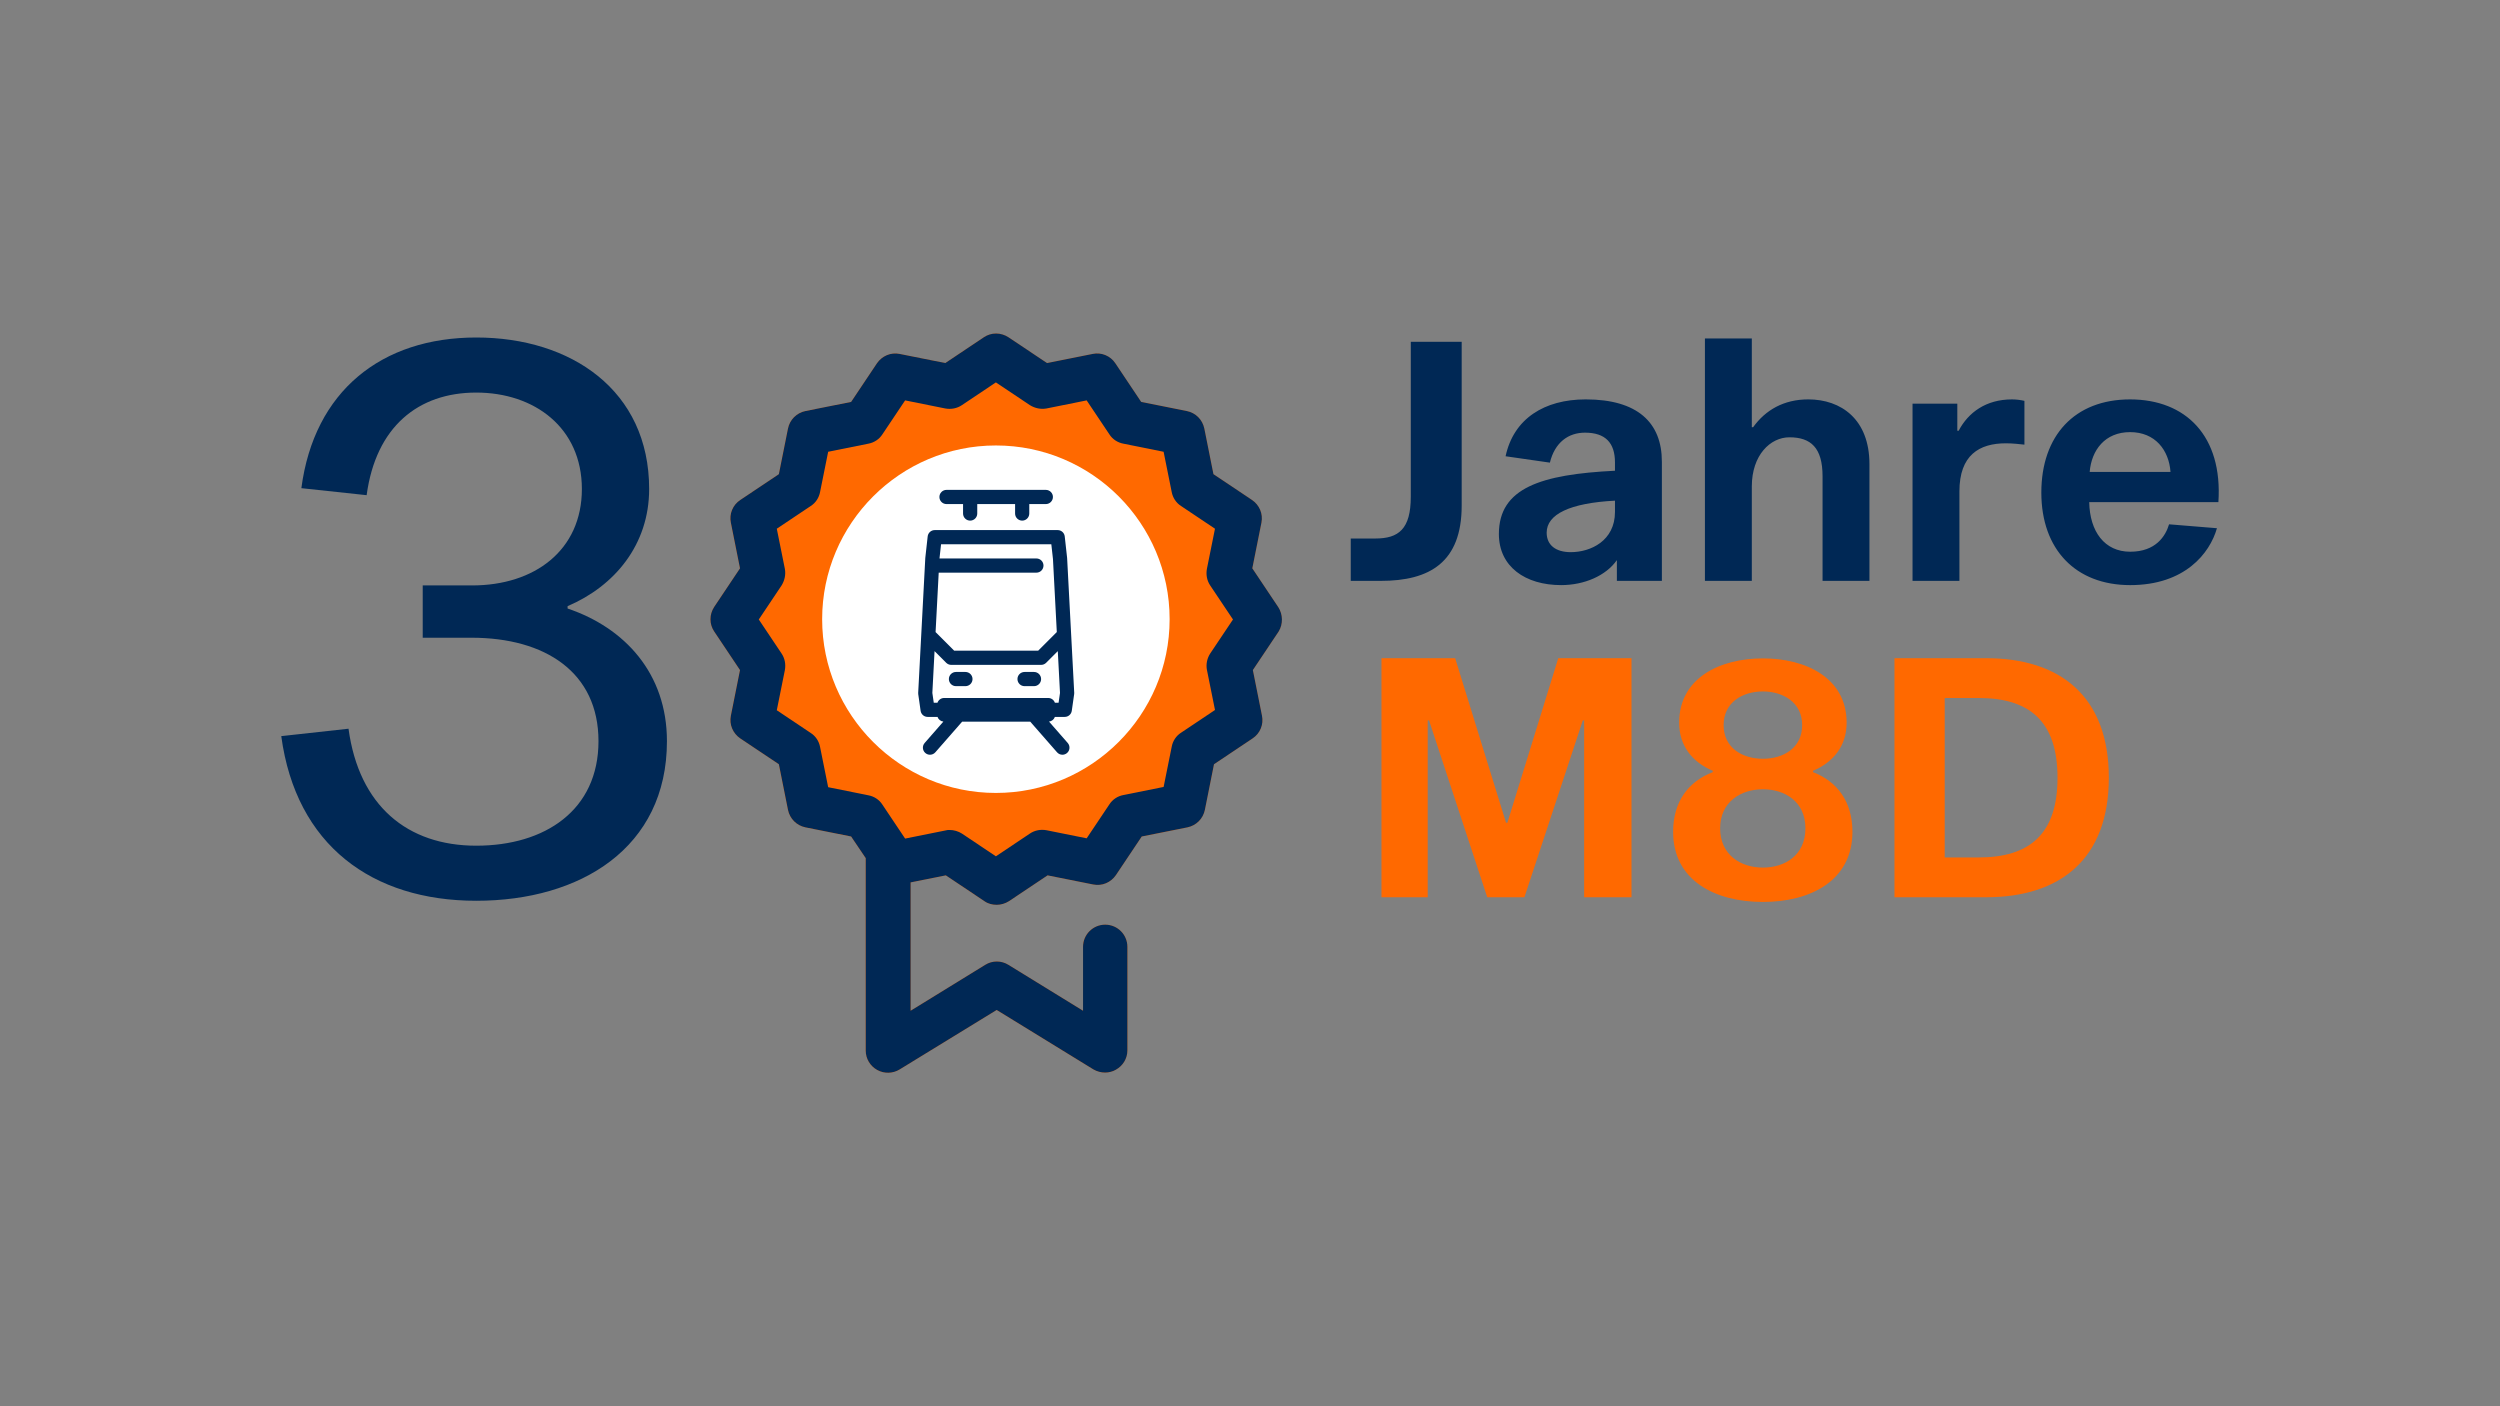
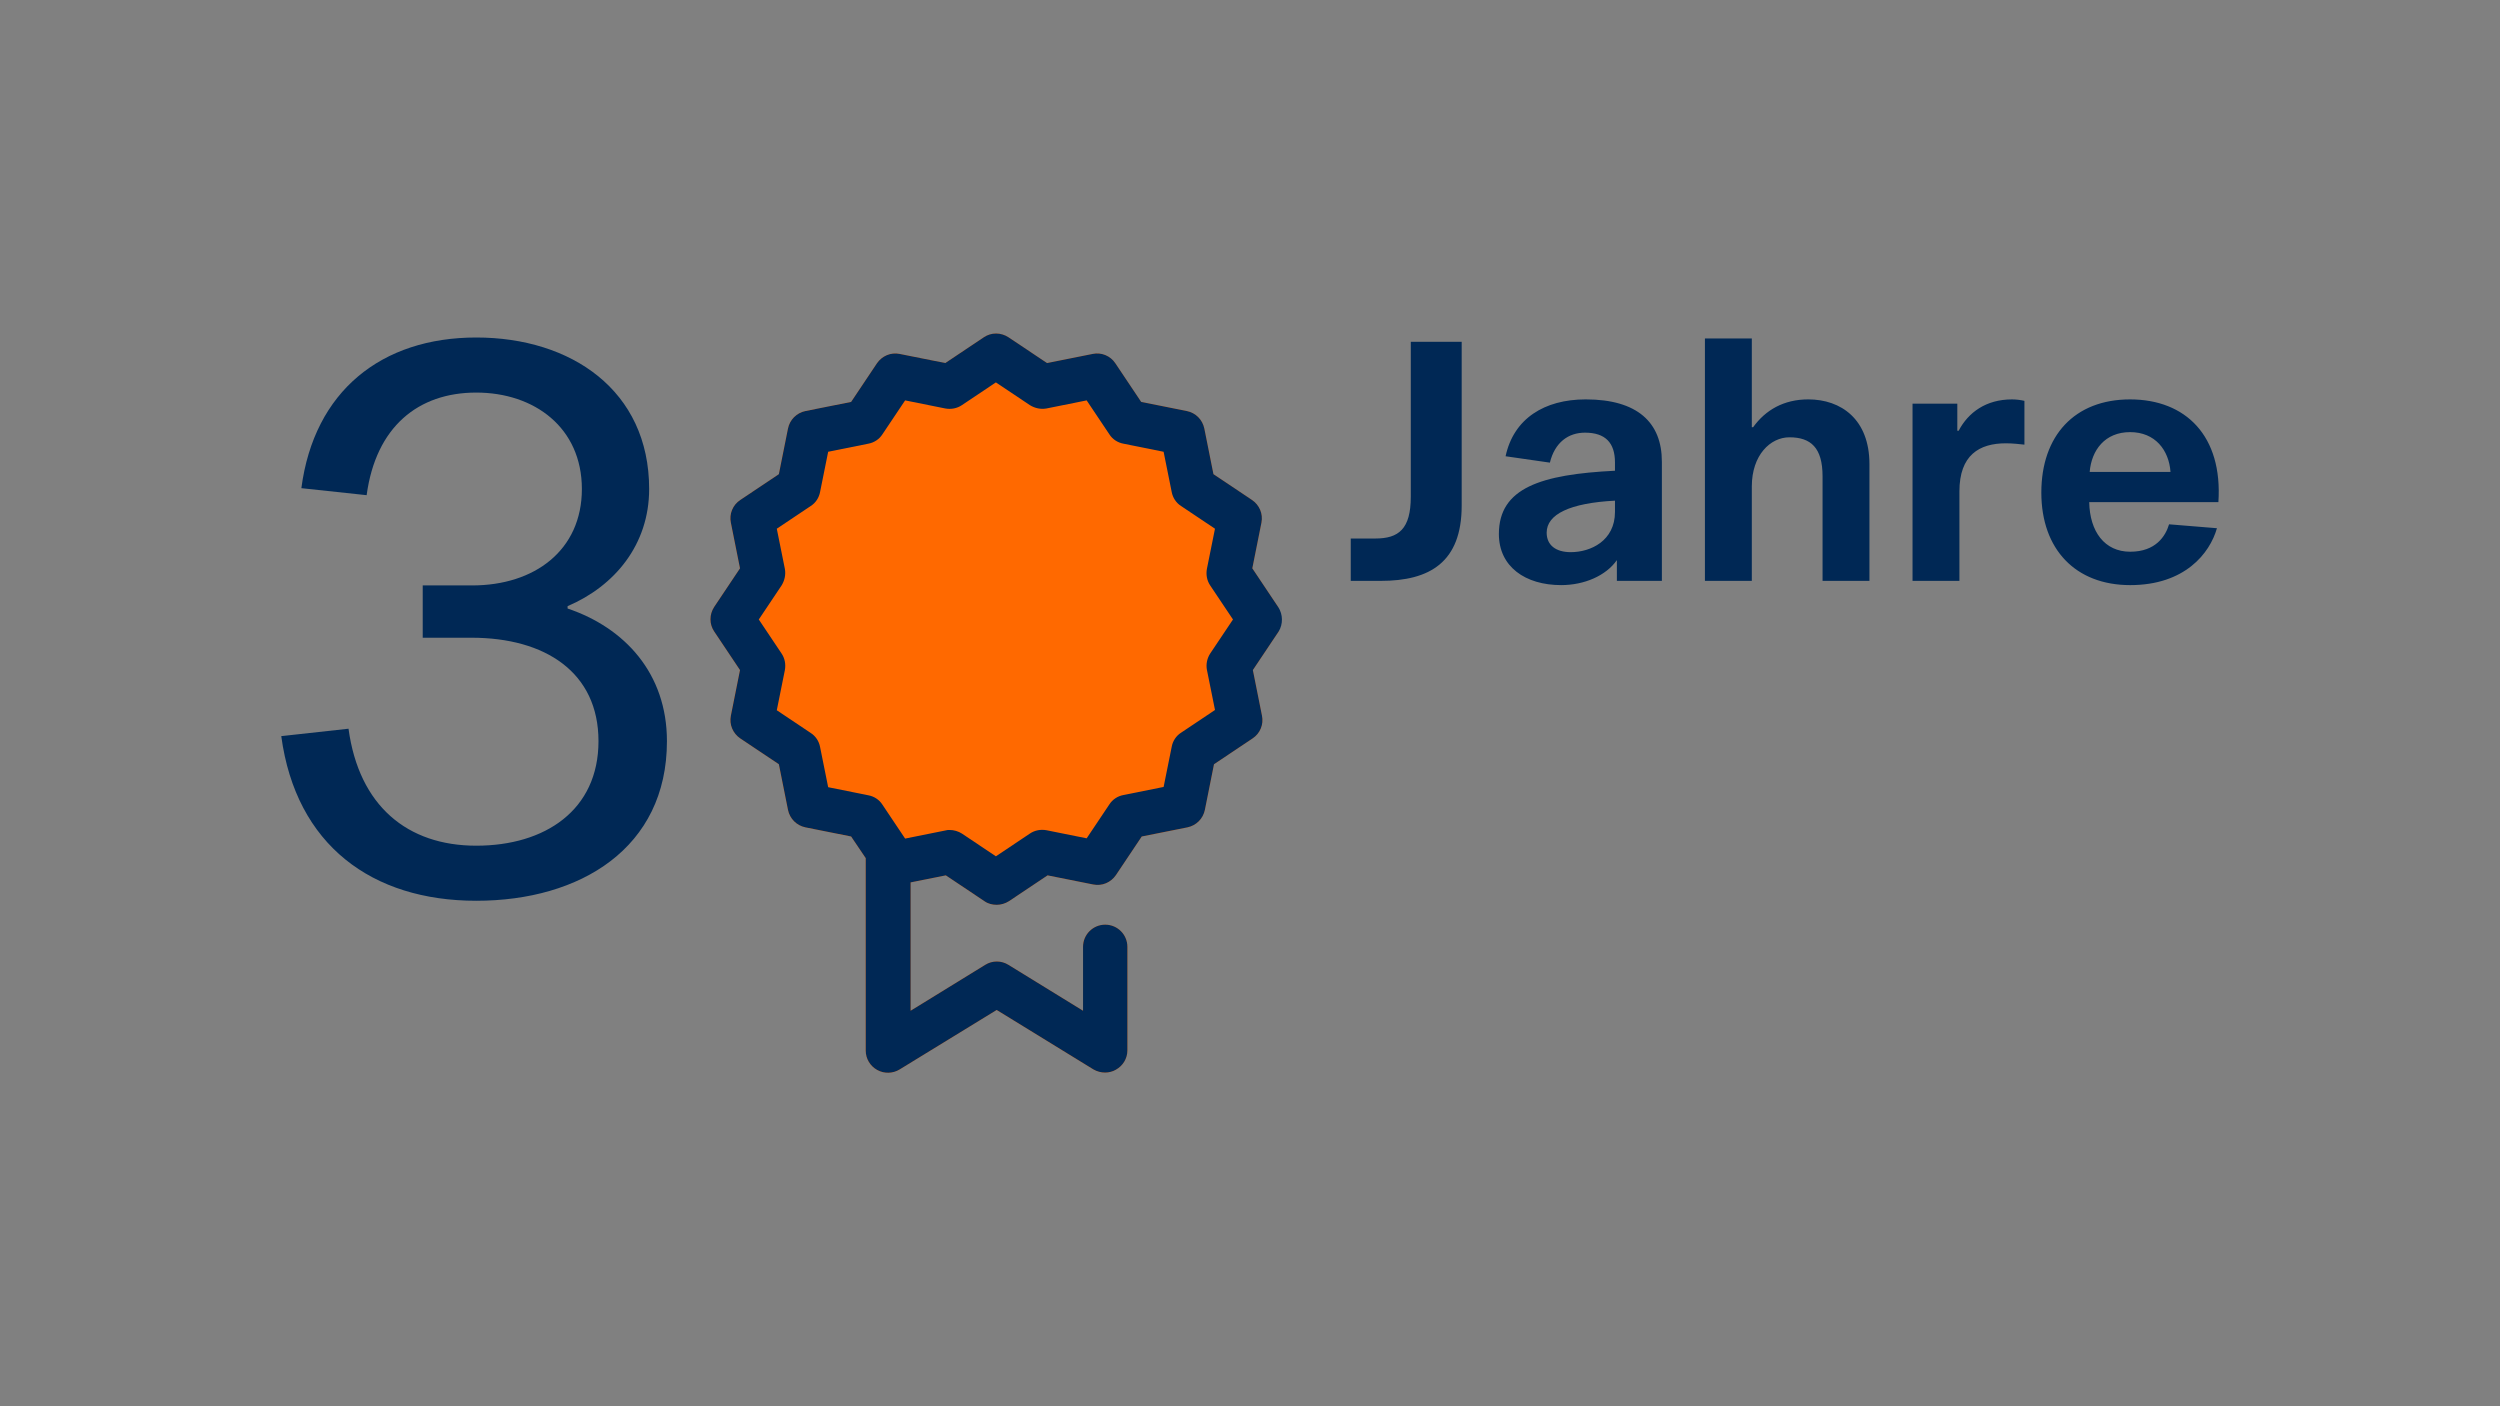
<svg xmlns="http://www.w3.org/2000/svg" viewBox="0 0 1920 1080">
  <rect x="0" y="0" width="1920" height="1080" fill="#808080" stroke="none" />
-   <path d="m1157.66 631.84h-1.03l-39.08-126.36h-56.58v183.62h35.51v-135.82h1.03l44.69 135.82h28.54l44.85-135.82h1.03v135.82h36.37v-183.62h-56.24l-39.08 126.36zm196.24 60.86c-36.71 0-68.94-16.45-68.94-53.84 0-23.4 11.83-38.67 30.43-45.87v-1.03c-15.77-6.69-25.8-19.21-25.8-36.95 0-34.37 31.28-49.37 64.31-49.37s64.31 15 64.31 49.37c0 17.74-10.03 30.27-25.8 36.95v1.03c18.43 7.19 30.26 22.46 30.26 45.87 0 37.39-32.06 53.84-68.77 53.84zm0-161.67c-15.39 0-30.16 8.16-30.16 25.85s14.6 25.85 30.16 25.85 30.16-8.16 30.16-25.85-14.94-25.85-30.16-25.85zm0 75.13c-16.68 0-32.83 9.45-32.83 29.99s15.9 30.16 32.83 30.16 32.66-9.45 32.66-30.16-15.98-29.99-32.66-29.99zm101.05-100.68v183.62h70.24c57.06 0 94.39-29.26 94.39-91.81s-37.33-91.81-94.39-91.81zm38.58 153.05v-122.47h26.05c39.22 0 60.59 18.01 60.59 61.23s-21.36 61.23-60.59 61.23h-26.05z" fill="#ff6900" />
  <path d="m1083.48 381.54c0 24.74-9.28 32.04-27.22 32.04h-18.89v32.53h23.15c37.57 0 62.05-14.34 62.05-57.81v-125.81h-39.08v119.05zm192.83-27.07c0-29.89-18.67-47.74-58.47-47.74-31.83 0-55.38 14.82-61.55 43.67l34.03 4.9c3.8-15.66 14.3-23.02 26.92-23.02 15.59 0 23.06 7.67 23.06 22.89v6.35c-56.86 2.82-89.16 13.18-89.16 48.59 0 25.11 20.31 39.25 47.81 39.25 17.9 0 34.48-7.27 42.81-19.19v15.94h34.56v-91.64zm-36.01 38.68c0 22.25-18.76 30.91-33.95 30.91-11.45 0-18.51-5.34-18.51-14.97 0-14.1 17.78-22.77 52.46-24.58zm69.08-133.23v186.19h36.01v-72.51c0-24.15 14.28-37.75 28.88-37.75 16.42 0 25.45 7.99 25.45 29.91v80.35h36.01v-89.67c0-34.46-21.81-49.71-46.98-49.71-18.81 0-32.88 8.19-42.33 21.34h-1.03v-68.15zm159.44 186.19h36.01v-68.73c0-27.9 15.28-36.92 35.71-36.92 5.31 0 10.95.68 14.22 1.03v-33.63c-2.5-.6-6.12-1.12-9.56-1.12-19.96 0-33.6 10.04-40.96 24.08h-1.03v-20.82h-34.39v136.12zm197.02-43.45c-2.67 9.01-10.15 21.06-29.85 21.06s-31.04-15.48-31.47-38.06h99.2c3.43-50.96-25.19-78.92-67.82-78.92s-68.16 27.87-68.16 71.57 26.39 71.06 68.25 71.06 61.13-24.33 66.62-43.7l-36.77-3zm-29.94-70.79c19.27 0 29.83 13.77 31.05 30.6h-62.08c1.38-16.83 11.78-30.6 31.04-30.6z" fill="#002855" />
-   <path d="m982 484.97-19.83 29.65 7.01 35.06c1.4 6.61-1.4 13.62-7.21 17.43l-29.65 19.83-7.01 35.06c-1.4 6.81-6.61 12.02-13.42 13.42l-35.06 7.01-19.83 29.65c-3.81 5.61-10.62 8.61-17.43 7.21l-35.06-7.01-29.65 19.83c-2.8 1.8-6.21 2.8-9.42 2.8s-6.61-.8-9.42-2.8l-29.65-19.83-27.05 5.41v98.57l57.3-35.26c5.41-3.41 12.42-3.41 17.83 0l57.3 35.26v-49.08c0-9.42 7.61-17.03 17.03-17.03s17.03 7.61 17.03 17.03v79.53c0 6.21-3.41 11.82-8.82 14.83-2.4 1.4-5.41 2.2-8.21 2.2-3.21 0-6.21-.8-9.02-2.4l-74.33-45.68-74.53 45.68c-5.21 3.21-11.82 3.41-17.23.4s-8.81-8.61-8.81-14.83v-147.85l-11.22-16.63-35.06-7.01c-6.81-1.4-12.02-6.61-13.42-13.42l-7.01-35.06-29.65-19.83c-5.61-3.81-8.61-10.62-7.21-17.43l7.01-35.06-19.83-29.65c-3.81-5.61-3.81-13.02 0-18.83l19.83-29.65-7.01-35.06c-1.4-6.61 1.4-13.62 7.21-17.43l29.65-19.83 7.01-35.06c1.4-6.81 6.61-12.02 13.42-13.42l35.06-7.01 19.83-29.65c3.81-5.61 10.62-8.61 17.43-7.21l35.06 7.01 29.65-19.83c5.61-3.81 13.02-3.81 18.83 0l29.65 19.83 35.06-7.01c6.61-1.4 13.62 1.4 17.43 7.21l19.83 29.65 35.06 7.01c6.81 1.4 12.02 6.61 13.42 13.42l7.01 35.06 29.65 19.83c5.61 3.81 8.61 10.62 7.21 17.43l-7.01 35.06 19.83 29.65c3.81 5.81 3.81 13.22.4 18.83z" fill="#ff6900" />
+   <path d="m982 484.97-19.83 29.65 7.01 35.06c1.4 6.61-1.4 13.62-7.21 17.43l-29.65 19.83-7.01 35.06c-1.4 6.81-6.61 12.02-13.42 13.42l-35.06 7.01-19.83 29.65c-3.81 5.61-10.62 8.61-17.43 7.21l-35.06-7.01-29.65 19.83c-2.8 1.8-6.21 2.8-9.42 2.8s-6.61-.8-9.42-2.8l-29.65-19.83-27.05 5.41v98.57l57.3-35.26c5.41-3.41 12.42-3.41 17.83 0l57.3 35.26v-49.08c0-9.42 7.61-17.03 17.03-17.03s17.03 7.61 17.03 17.03v79.53c0 6.21-3.41 11.82-8.82 14.83-2.4 1.4-5.41 2.2-8.21 2.2-3.21 0-6.21-.8-9.02-2.4l-74.33-45.68-74.53 45.68c-5.21 3.21-11.82 3.41-17.23.4s-8.81-8.61-8.81-14.83v-147.85l-11.22-16.63-35.06-7.01c-6.81-1.4-12.02-6.61-13.42-13.42l-7.01-35.06-29.65-19.83c-5.61-3.81-8.61-10.62-7.21-17.43l7.01-35.06-19.83-29.65c-3.81-5.61-3.81-13.02 0-18.83l19.83-29.65-7.01-35.06c-1.4-6.61 1.4-13.62 7.21-17.43l29.65-19.83 7.01-35.06c1.4-6.81 6.61-12.02 13.42-13.42l35.06-7.01 19.83-29.65c3.81-5.61 10.62-8.61 17.43-7.21l35.06 7.01 29.65-19.83c5.61-3.81 13.02-3.81 18.83 0l29.65 19.83 35.06-7.01c6.61-1.4 13.62 1.4 17.43 7.21l19.83 29.65 35.06 7.01c6.81 1.4 12.02 6.61 13.42 13.42l7.01 35.06 29.65 19.83c5.61 3.81 8.61 10.62 7.21 17.43l-7.01 35.06 19.83 29.65z" fill="#ff6900" />
  <path d="m981.6 466.13-19.83-29.65 7.01-35.06c1.4-6.81-1.6-13.62-7.21-17.43l-29.65-19.83-7.01-35.06c-1.4-6.81-6.61-12.02-13.42-13.42l-35.06-7.01-19.83-29.65c-3.81-5.81-10.82-8.61-17.43-7.21l-35.06 7.01-29.65-19.83c-5.81-3.81-13.22-3.81-18.83 0l-29.65 19.83-35.06-7.01c-6.81-1.4-13.62 1.6-17.43 7.21l-19.83 29.65-35.06 7.01c-6.81 1.4-12.02 6.61-13.42 13.42l-7.01 35.06-29.65 19.83c-5.81 3.81-8.61 10.82-7.21 17.43l7.01 35.06-19.83 29.65c-3.81 5.81-3.81 13.22 0 18.83l19.83 29.65-7.01 35.06c-1.4 6.81 1.6 13.62 7.21 17.43l29.65 19.83 7.01 35.06c1.4 6.81 6.61 12.02 13.42 13.42l35.06 7.01 11.22 16.63v147.85c0 6.21 3.41 11.82 8.81 14.83 5.41 3.01 12.02 2.8 17.23-.4l74.53-45.68 74.33 45.68c2.8 1.6 5.81 2.4 9.02 2.4 2.8 0 5.81-.8 8.21-2.2 5.41-3.01 8.82-8.61 8.82-14.83v-79.53c0-9.42-7.61-17.03-17.03-17.03s-17.03 7.61-17.03 17.03v49.08l-57.3-35.26c-5.41-3.41-12.42-3.41-17.83 0l-57.3 35.26v-98.57l27.05-5.41 29.65 19.83c2.8 2 6.21 2.8 9.42 2.8s6.61-1 9.42-2.8l29.65-19.83 35.06 7.01c6.81 1.4 13.62-1.6 17.43-7.21l19.83-29.65 35.06-7.01c6.81-1.4 12.02-6.61 13.42-13.42l7.01-35.06 29.65-19.83c5.81-3.81 8.61-10.82 7.21-17.43l-7.01-35.06 19.83-29.65c3.41-5.61 3.41-13.02-.4-18.83zm-54.69 48.29 6.21 30.85-26.04 17.43c-3.81 2.4-6.41 6.41-7.21 10.82l-6.21 30.85-30.85 6.21c-4.41.8-8.41 3.41-10.82 7.21l-17.43 26.04-30.85-6.21c-4.41-.8-9.02 0-12.82 2.6l-26.04 17.43-26.04-17.43c-2.8-1.8-6.21-2.8-9.42-2.8-1.2 0-2.2 0-3.41.4l-30.85 6.21-17.43-26.04c-2.4-3.81-6.41-6.41-10.82-7.21l-30.85-6.21-6.21-30.85c-.8-4.41-3.41-8.41-7.21-10.82l-26.04-17.43 6.21-30.85c.8-4.41 0-9.02-2.6-12.82l-17.43-26.04 17.43-26.04c2.4-3.81 3.41-8.41 2.6-12.82l-6.21-30.85 26.04-17.43c3.81-2.4 6.41-6.41 7.21-10.82l6.21-30.85 30.85-6.21c4.41-.8 8.41-3.41 10.82-7.21l17.43-26.04 30.85 6.21c4.41.8 9.02 0 12.82-2.6l26.04-17.43 26.04 17.43c3.81 2.4 8.41 3.41 12.82 2.6l30.85-6.21 17.43 26.04c2.4 3.81 6.41 6.41 10.82 7.21l30.85 6.21 6.21 30.85c.8 4.41 3.41 8.41 7.21 10.82l26.04 17.43-6.21 30.85c-.8 4.41 0 9.02 2.6 12.82l17.43 26.04-17.43 26.04c-2.4 3.61-3.41 8.21-2.6 12.62z" fill="#002855" />
-   <path d="m764.84 342.12c-73.52 0-133.43 59.9-133.43 133.43s59.9 133.43 133.43 133.43 133.43-59.9 133.43-133.43-59.7-133.43-133.43-133.43z" fill="#fff" />
  <g fill="#002855">
-     <path d="m785.04 399.84c-3.01 0-5.45-2.44-5.45-5.45v-7.26h-29.06v7.26c0 3.01-2.44 5.45-5.45 5.45s-5.45-2.44-5.45-5.45v-7.26h-12.71c-3.01 0-5.45-2.44-5.45-5.45s2.44-5.45 5.45-5.45h76.28c3.01 0 5.45 2.44 5.45 5.45s-2.44 5.45-5.45 5.45h-12.71v7.26c0 3.01-2.44 5.45-5.45 5.45zm14.53 121.68c0-3.01-2.44-5.45-5.45-5.45h-7.26c-3.01 0-5.45 2.44-5.45 5.45s2.44 5.45 5.45 5.45h7.26c3.01 0 5.45-2.44 5.45-5.45zm-52.67 0c0-3.01-2.44-5.45-5.45-5.45h-7.26c-3.01 0-5.45 2.44-5.45 5.45s2.44 5.45 5.45 5.45h7.26c3.01 0 5.45-2.44 5.45-5.45zm78.04 11.67-1.81 12.71c-.38 2.68-2.68 4.68-5.39 4.68h-7.58c-.68 1.93-2.42 3.36-4.51 3.6l14.37 16.42c1.99 2.27 1.76 5.71-.51 7.69-1.03.9-2.31 1.35-3.58 1.35-1.52 0-3.02-.63-4.1-1.86l-20.62-23.56h-52.26l-20.62 23.56c-1.08 1.23-2.58 1.86-4.1 1.86-1.27 0-2.55-.45-3.58-1.35-2.27-1.98-2.5-5.42-.51-7.69l14.37-16.42c-2.1-.24-3.83-1.67-4.51-3.6h-7.58c-2.71 0-5.01-1.99-5.39-4.68l-1.81-12.71c-.05-.35-.07-.7-.05-1.06l5.45-103.52c0-.1.01-.21.03-.31l1.81-16.34c.31-2.76 2.64-4.85 5.41-4.85h94.44c2.77 0 5.11 2.09 5.41 4.85l1.81 16.34c.01.11.02.21.03.31l5.45 103.52c.02.35 0 .7-.05 1.06zm-106.43-47.77 14.31 14.31h64.5l14.31-14.31-2.95-56.08-1.26-11.34h-84.68l-1.21 10.9h74.42c3.01 0 5.45 2.44 5.45 5.45s-2.44 5.45-5.45 5.45h-75.02l-2.4 45.62zm95.57 46.75-1.69-32.1-8.96 8.96c-1.03 1.02-2.41 1.6-3.86 1.6h-69.01c-1.45 0-2.83-.58-3.86-1.6l-8.96-8.96-1.69 32.1 1.08 7.51h2.85c.74-2.11 2.76-3.63 5.13-3.63h79.91c2.37 0 4.39 1.52 5.13 3.63h2.85z" />
    <path d="m324.66 489.77h37.44c56.64 0 97.54 26.58 97.54 79.45s-40.9 80.27-93.87 80.27-90.07-30.63-98.11-89.84l-51.65 5.69c11.35 83.94 69.93 126.45 149.77 126.45s146.43-40.46 146.43-122.57c0-52.04-32.4-87.07-76.3-101.88v-1.81c36.19-15.46 62.64-47.23 62.64-89.97 0-75.83-60.03-116.36-132.79-116.36s-124.54 41.16-134.31 115.72l50.13 5.38c7.08-52.4 39.45-78.8 84.17-78.8s81.13 26.97 81.13 74.07-36.4 74.04-84.23 74.04h-38v40.16z" />
  </g>
</svg>